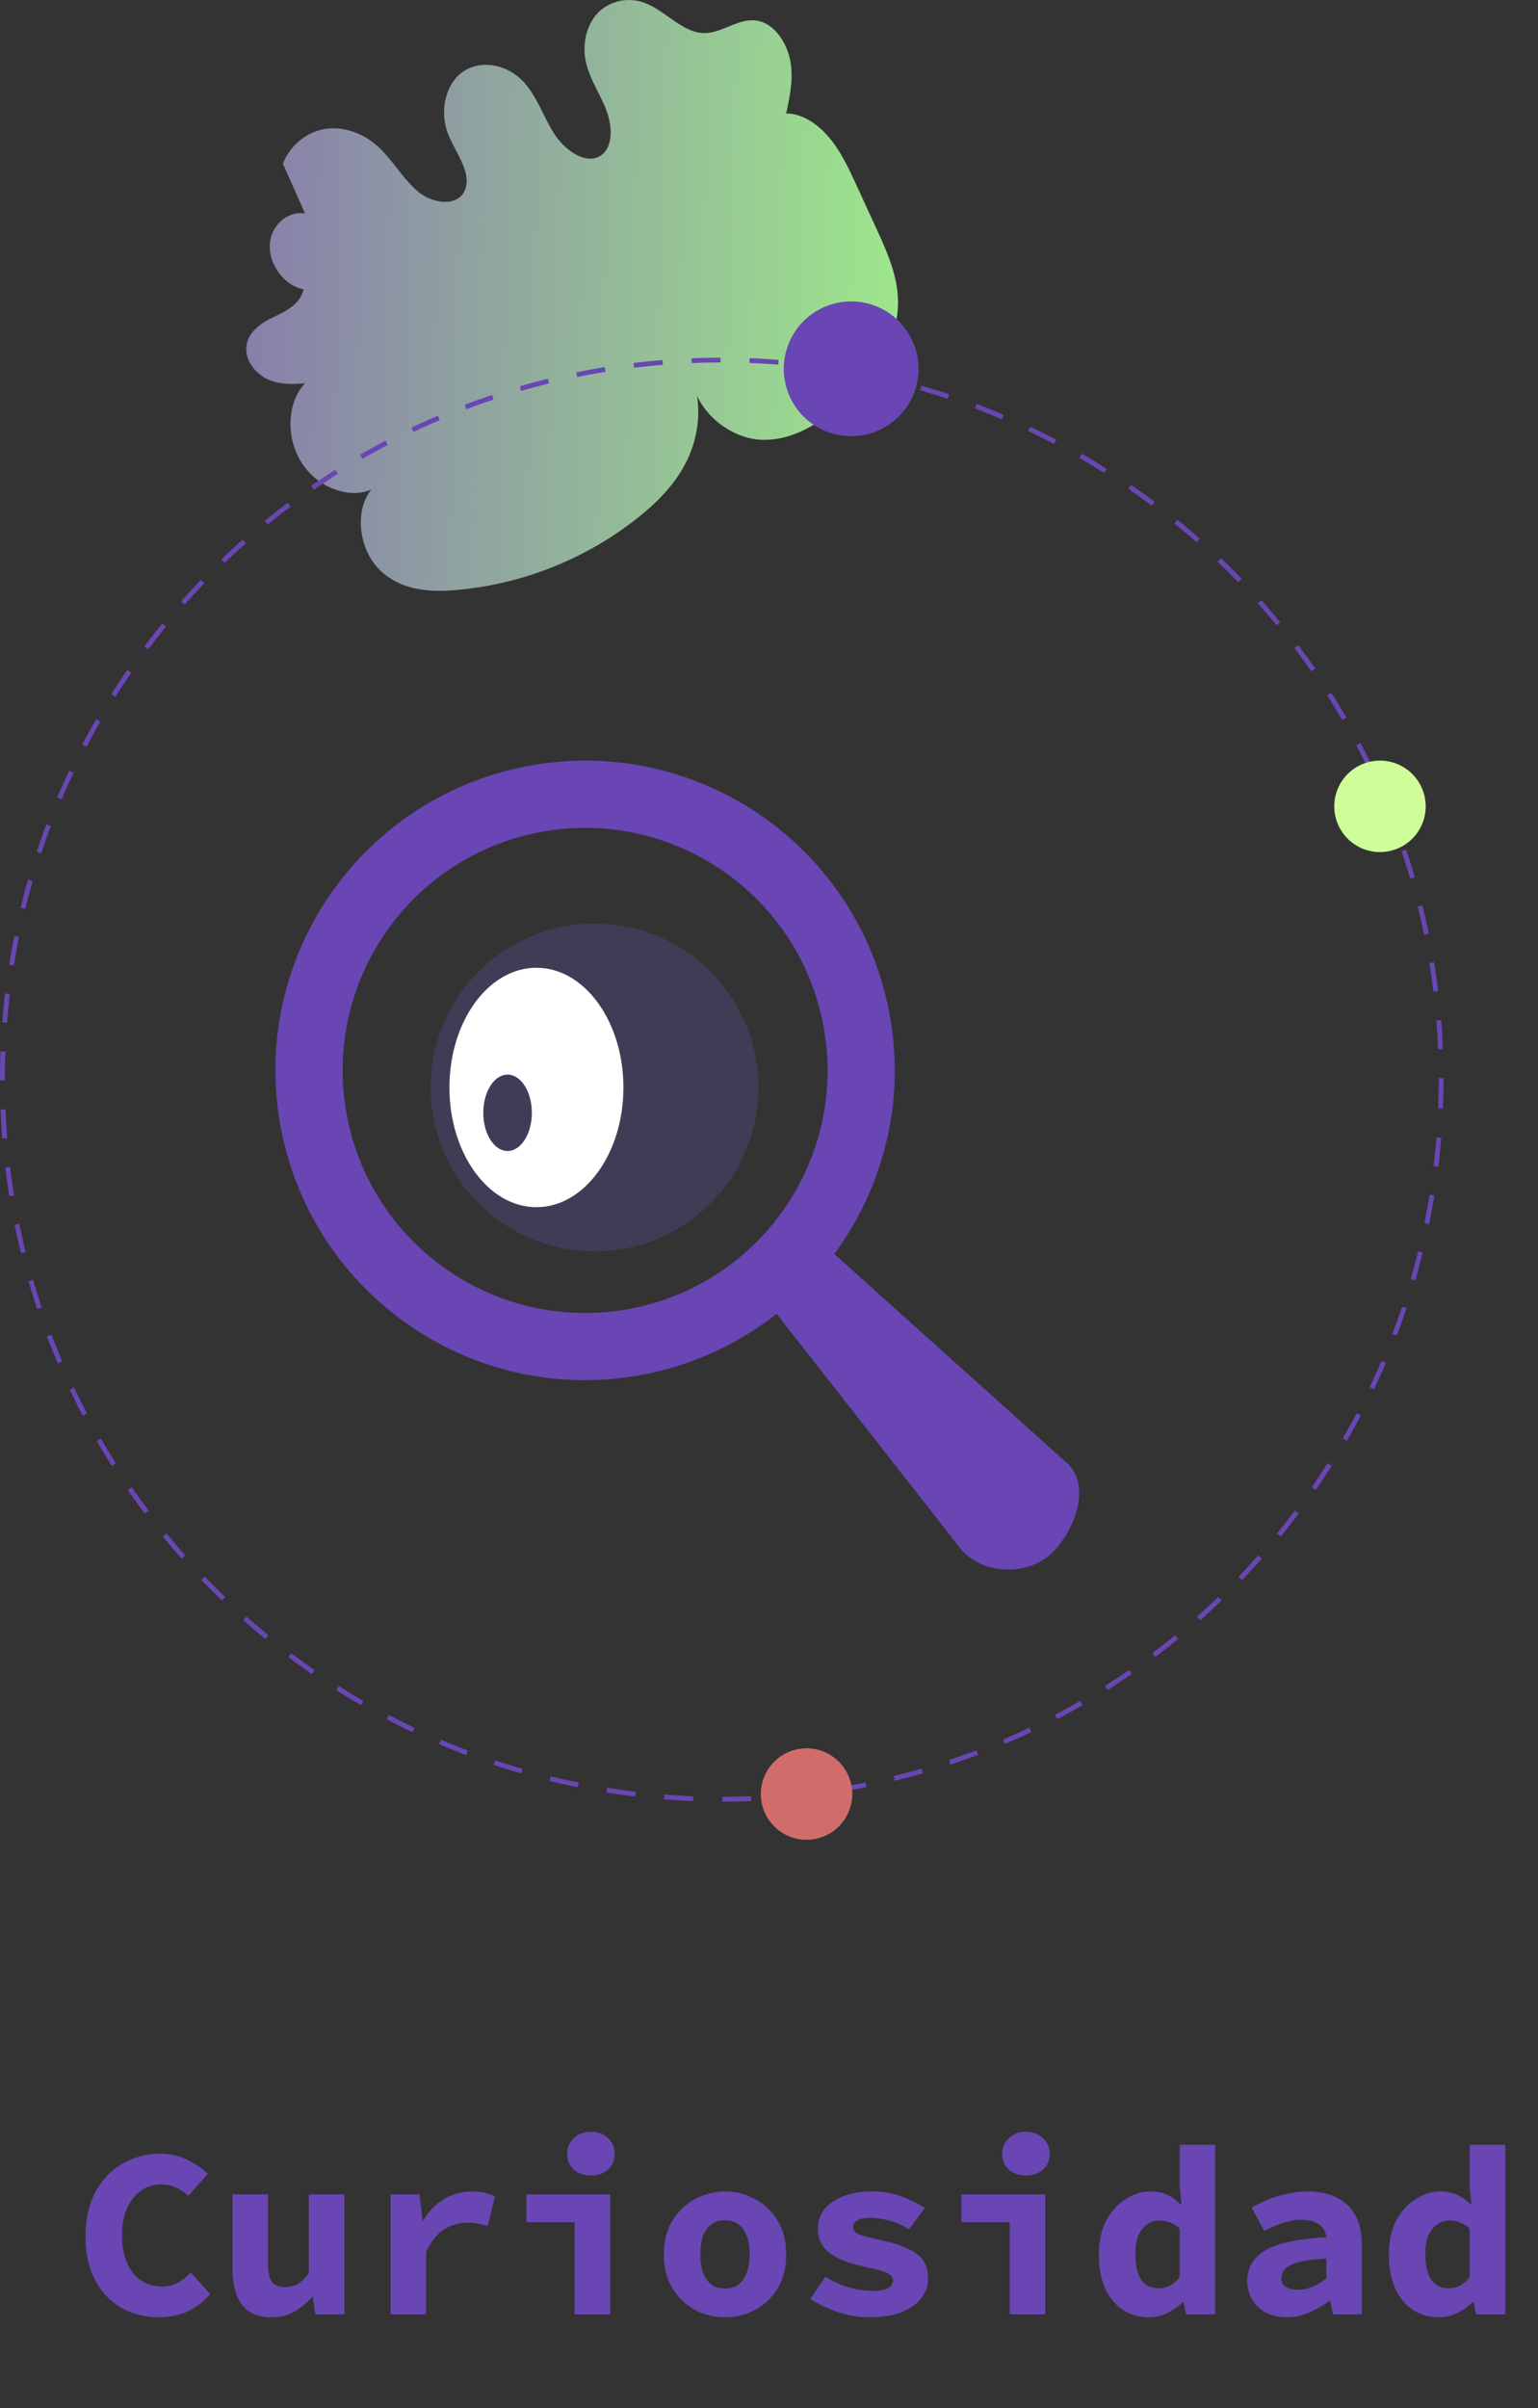
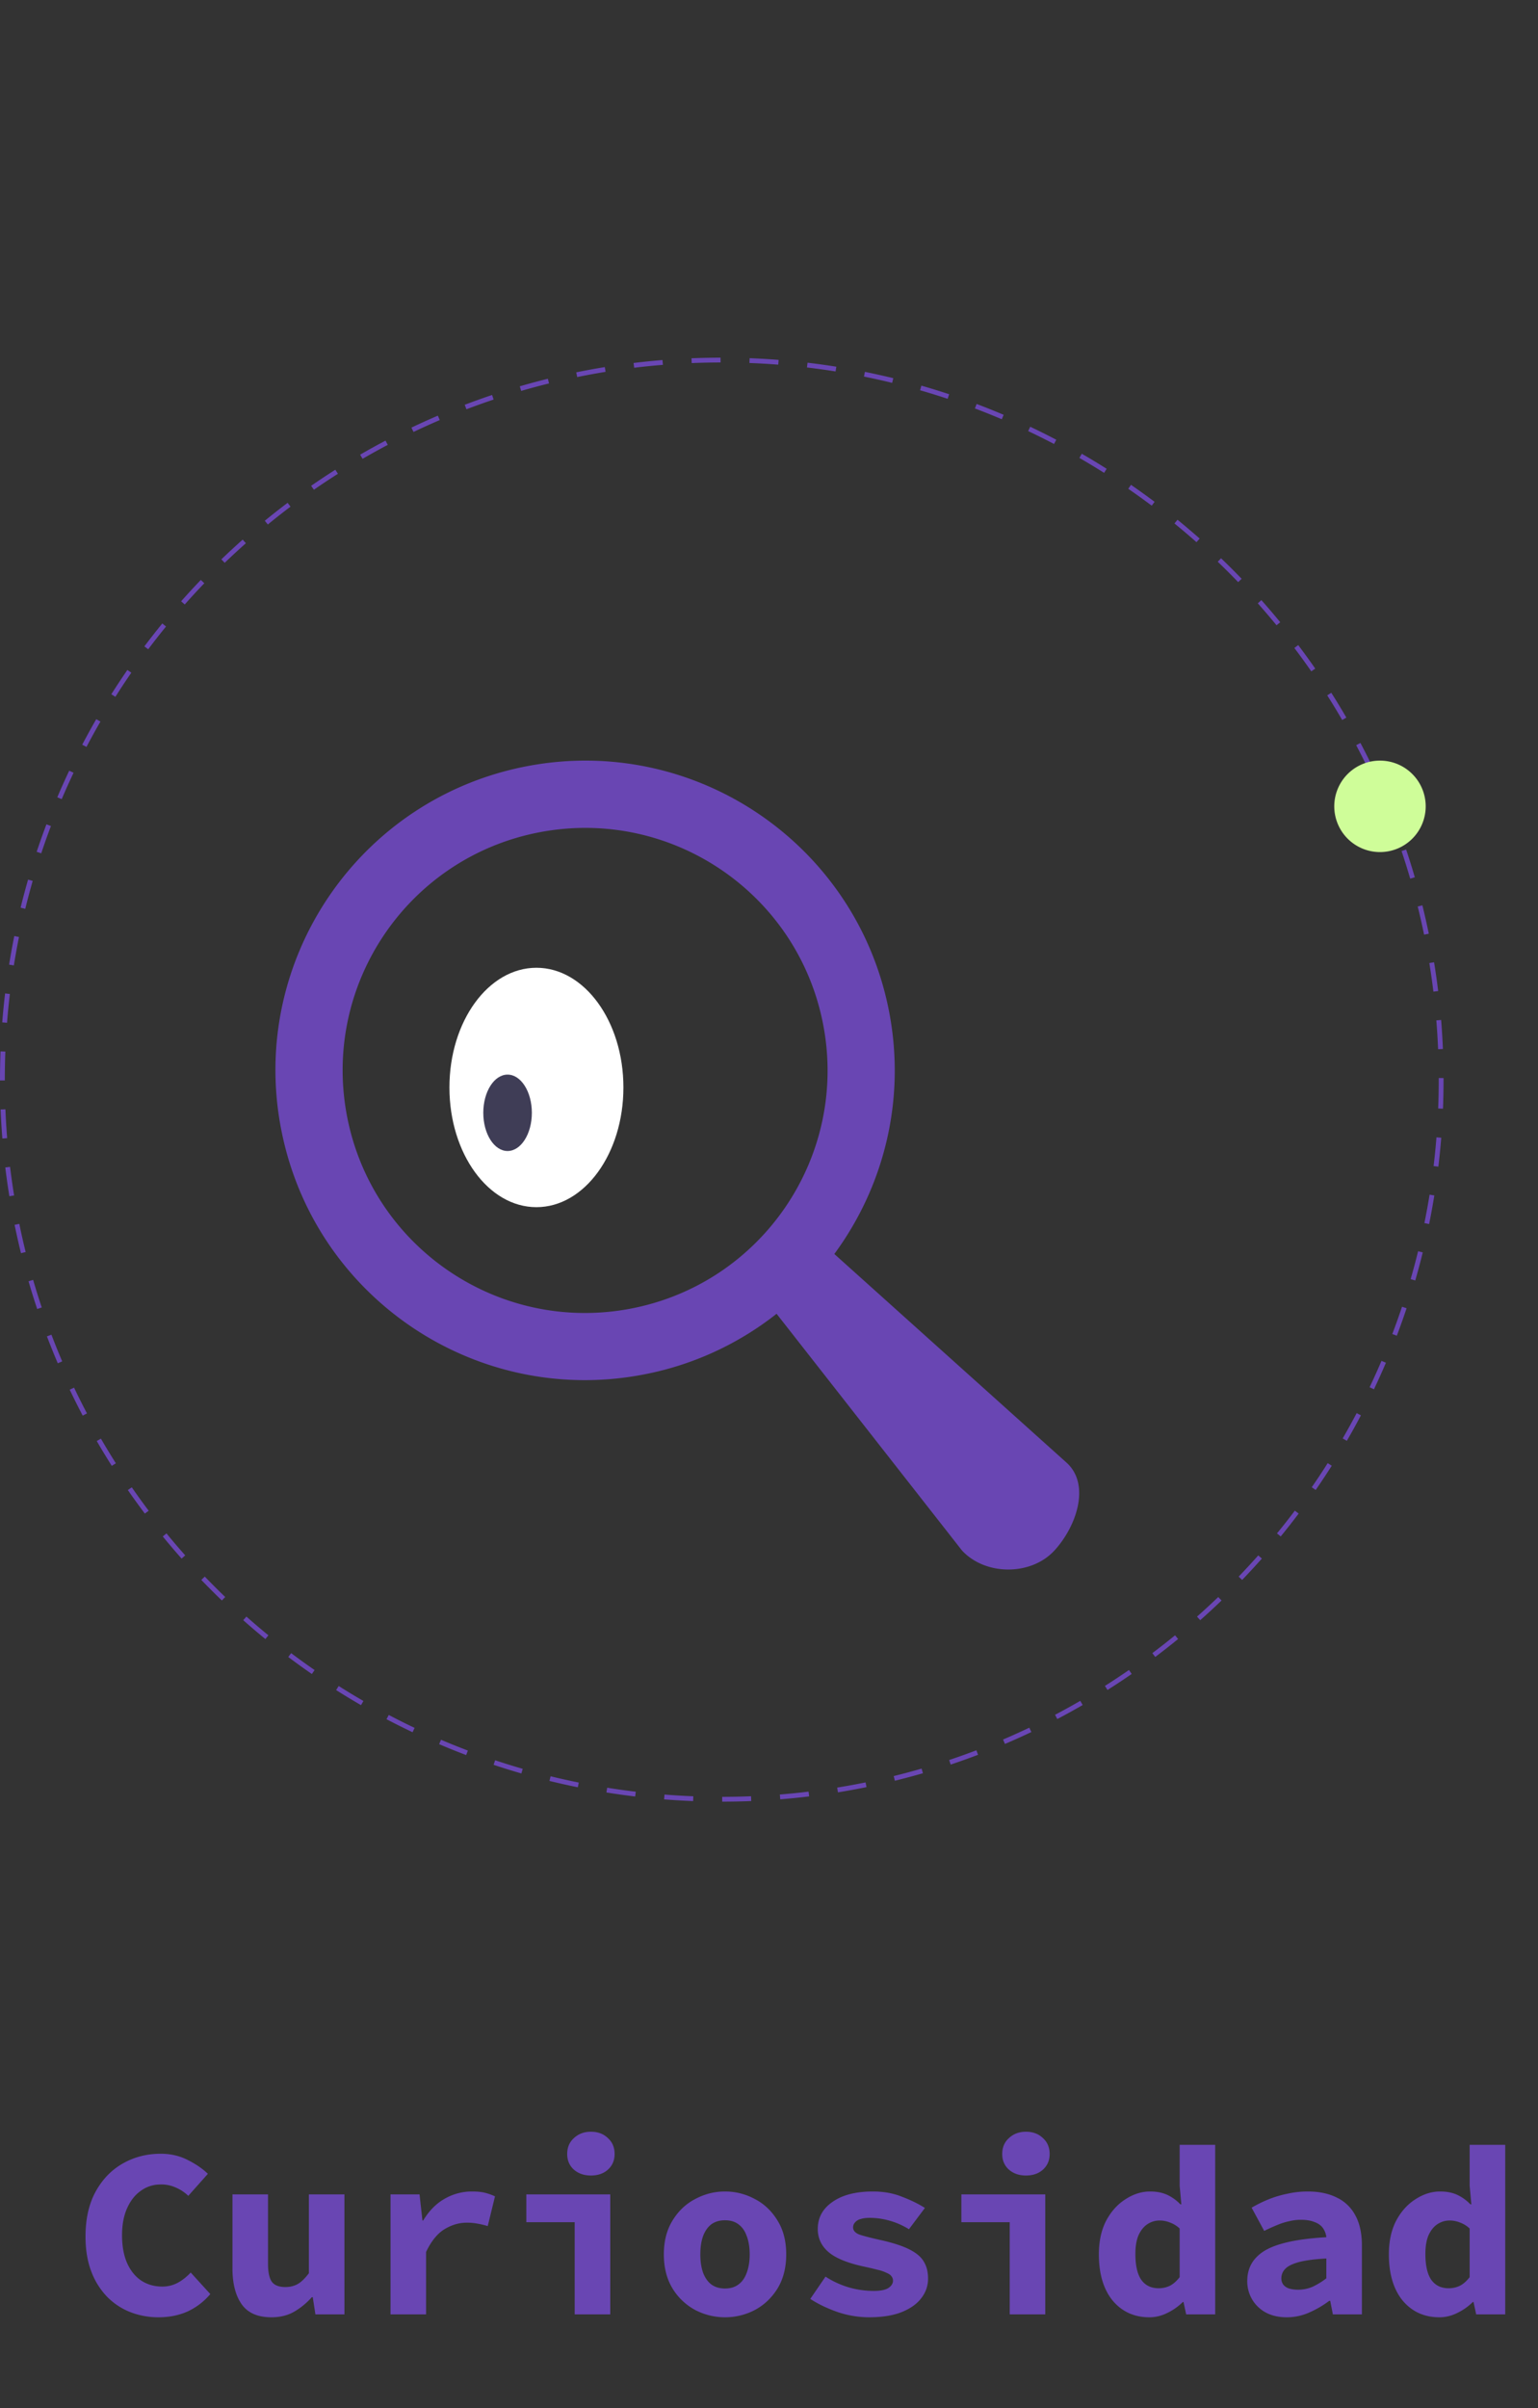
<svg xmlns="http://www.w3.org/2000/svg" width="115" height="180" fill="none">
  <rect width="100%" height="100%" fill="#333333" stroke="none" />
  <path fill="#6946B3" d="M20.997 84.275c2.353 12.566 14.447 20.847 27.018 18.49a23 23 0 0 0 10.052-4.56l13.866 17.698c1.75 1.887 5.161 1.897 6.907 0 1.63-1.77 2.705-4.863.96-6.523L62.385 93.736c3.672-4.987 5.348-11.423 4.119-17.989-2.353-12.566-14.447-20.847-27.018-18.49-12.57 2.358-20.848 14.447-18.49 27.018m4.936-.923c-1.84-9.842 4.64-19.313 14.482-21.154 9.842-1.84 19.313 4.64 21.154 14.482 1.84 9.842-4.64 19.313-14.482 21.154-9.842 1.84-19.313-4.64-21.154-14.482" />
-   <path fill="url(#a)" d="m21.147 12.228 1.664 3.732c-1.353-.215-2.61.94-2.64 2.424-.027 1.483 1.18 3.027 2.532 3.238-.258 1.152-1.374 1.66-2.343 2.125s-2.012 1.238-1.94 2.466c.058.985.873 1.855 1.738 2.205.866.35 1.774.296 2.65.238-1.328 1.39-1.457 4-.29 5.875 1.166 1.873 3.495 2.796 5.24 2.074-1.233 1.534-.965 4.341.565 5.924 1.542 1.594 3.776 1.749 5.73 1.58a25.4 25.4 0 0 0 13.628-5.4c1.493-1.187 2.888-2.582 3.74-4.403s1.103-4.125.31-6.197c.213 2.595 2.81 4.645 5.148 4.76 2.337.114 4.377-1.202 6.11-2.703 2.306-1.996 4.441-4.794 4.125-8.246-.157-1.709-.904-3.353-1.636-4.945L64.06 13.89c-.573-1.246-1.159-2.513-2.021-3.56-.863-1.045-2.06-1.854-3.258-1.847.274-1.251.55-2.55.32-3.879s-1.109-2.706-2.304-3.017c-1.522-.396-2.81 1.007-4.34.875-1.473-.127-2.69-1.605-4.12-2.19a3.3 3.3 0 0 0-3.557.615c-.906.885-1.284 2.38-.959 3.794.285 1.239 1.044 2.332 1.504 3.526.46 1.195.531 2.732-.353 3.384-1.066.788-2.69-.284-3.522-1.58-.834-1.296-1.312-2.866-2.365-3.956-1.244-1.287-3.19-1.589-4.47-.693-1.281.896-1.77 2.902-1.125 4.607.527 1.394 1.736 2.805 1.317 4.117-.443 1.388-2.382 1.212-3.552.232-1.17-.981-1.946-2.458-3.102-3.46-1.173-1.019-2.705-1.465-4.05-1.18a4.17 4.17 0 0 0-2.99 2.67" />
  <path fill="#6946B3" d="M53.999 134.673v-.36c.715 0 1.441-.015 2.158-.044l.015.36c-.722.029-1.453.043-2.173.044m-2.172-.042a54 54 0 0 1-2.17-.128l.03-.359c.714.057 1.44.1 2.154.128zm6.514-.133-.029-.358c.714-.057 1.437-.13 2.148-.216l.043.357c-.716.087-1.443.16-2.162.217m-10.846-.209a55 55 0 0 1-2.152-.302l.057-.355c.706.113 1.425.214 2.138.299zm15.16-.311-.058-.356c.706-.114 1.42-.244 2.123-.387l.072.352c-.708.145-1.427.276-2.138.391m-19.45-.379a54 54 0 0 1-2.12-.474l.085-.349c.695.17 1.404.328 2.107.471zm23.707-.488-.086-.35a53 53 0 0 0 2.085-.558l.1.346c-.691.2-1.397.389-2.099.562m-27.927-.545a56 56 0 0 1-2.075-.645l.113-.341c.679.226 1.372.441 2.062.64zm32.1-.664-.113-.341c.68-.227 1.363-.471 2.033-.726l.128.336a54 54 0 0 1-2.047.731m-36.229-.711a54 54 0 0 1-2.02-.813l.14-.331a53 53 0 0 0 2.008.807zm40.287-.83L75 130.03a55 55 0 0 0 1.963-.885l.155.325a56 56 0 0 1-1.977.891m-44.293-.877a54 54 0 0 1-1.948-.973l.168-.319c.634.334 1.285.659 1.934.967zm48.208-.985-.168-.318a54 54 0 0 0 1.887-1.042l.18.312c-.622.36-1.261.712-1.9 1.048m-52.061-1.039a55 55 0 0 1-1.862-1.127l.193-.304a55 55 0 0 0 1.849 1.119zm55.816-1.134-.192-.304a53 53 0 0 0 1.797-1.19l.205.296a53 53 0 0 1-1.81 1.198m-59.492-1.194a54 54 0 0 1-1.764-1.272l.217-.287c.571.43 1.16.855 1.752 1.263zm63.063-1.274-.217-.287a53 53 0 0 0 1.698-1.332l.228.279c-.56.457-1.135.908-1.71 1.34m-66.538-1.34a53 53 0 0 1-1.655-1.409l.238-.269c.537.475 1.09.946 1.645 1.4zm69.9-1.408-.238-.269c.536-.475 1.07-.967 1.586-1.463l.25.259a55 55 0 0 1-1.597 1.473m-73.153-1.474a57 57 0 0 1-1.537-1.536l.26-.25a54 54 0 0 0 1.527 1.526zm76.288-1.535-.26-.249c.496-.516.989-1.05 1.465-1.586l.27.238c-.48.541-.976 1.078-1.475 1.597m-79.299-1.597a54 54 0 0 1-1.408-1.654l.278-.228c.452.553.923 1.106 1.4 1.643zm82.183-1.654-.279-.228c.455-.556.904-1.127 1.334-1.699l.288.216a55 55 0 0 1-1.343 1.711m-84.932-1.708a55 55 0 0 1-1.271-1.76l.295-.205c.408.589.832 1.177 1.263 1.749zm87.548-1.766-.296-.204c.409-.591.81-1.197 1.193-1.802l.304.193c-.386.608-.79 1.218-1.201 1.813m-90.019-1.803a55 55 0 0 1-1.125-1.855l.311-.181c.359.619.735 1.239 1.118 1.843zm92.348-1.871-.311-.18c.36-.623.712-1.259 1.045-1.893l.318.168a53 53 0 0 1-1.052 1.905m-94.522-1.883a55 55 0 0 1-.972-1.939l.325-.155c.307.646.632 1.294.965 1.926zm96.549-1.969-.325-.154c.308-.648.607-1.312.889-1.972l.331.141a54 54 0 0 1-.895 1.985m-98.413-1.945a54 54 0 0 1-.812-2.01l.336-.128c.254.666.525 1.338.806 1.996zm100.122-2.06-.337-.128c.255-.673.5-1.36.727-2.039l.341.114a54 54 0 0 1-.731 2.052M2.781 97.848a54 54 0 0 1-.648-2.075l.345-.1c.2.688.416 1.381.644 2.06zm103.042-2.133-.346-.1c.198-.686.386-1.387.557-2.085l.349.086a54 54 0 0 1-.56 2.1M1.569 93.676a54 54 0 0 1-.477-2.12l.352-.072c.143.701.303 1.41.475 2.106zm105.29-2.179-.353-.072c.142-.7.272-1.415.387-2.123l.355.057a55 55 0 0 1-.389 2.138M.7 89.418a54 54 0 0 1-.305-2.151l.357-.043c.087.712.189 1.431.303 2.137zm106.85-2.211-.357-.043c.086-.712.158-1.435.214-2.148l.359.029c-.057.718-.13 1.445-.216 2.162M.177 85.105a55 55 0 0 1-.132-2.169l.36-.014c.029.716.073 1.44.13 2.154zm107.718-2.229-.359-.014c.028-.717.042-1.443.042-2.158v-.12h.36v.119c0 .72-.014 1.451-.043 2.173M.36 80.763H0v-.06c0-.702.014-1.413.04-2.112l.36.014c-.027.695-.04 1.4-.04 2.099zm107.171-2.336a56 56 0 0 0-.133-2.155l.359-.029c.058.72.103 1.45.133 2.169zM.526 76.45l-.359-.028c.057-.72.129-1.448.214-2.162l.357.042c-.084.71-.156 1.433-.212 2.148m106.653-2.325a54 54 0 0 0-.305-2.137l.355-.058c.116.713.22 1.437.307 2.151zM1.036 72.165l-.355-.057a54 54 0 0 1 .387-2.139l.352.072c-.141.701-.27 1.416-.384 2.124m105.446-2.3a53 53 0 0 0-.477-2.104l.35-.087c.173.698.334 1.412.48 2.12zM1.89 67.935l-.35-.086c.172-.7.36-1.406.56-2.1l.345.1a54 54 0 0 0-.555 2.086m103.554-2.257a55 55 0 0 0-.646-2.06l.341-.115c.23.684.449 1.382.65 2.074zM3.084 63.786l-.342-.114c.228-.685.473-1.375.73-2.053l.336.127c-.254.673-.498 1.36-.724 2.04m100.985-2.2a56 56 0 0 0-.808-1.996l.33-.142c.283.66.557 1.335.814 2.009zM4.614 59.737l-.33-.14c.282-.665.582-1.334.892-1.987l.325.155a54 54 0 0 0-.887 1.972m97.758-2.11a53 53 0 0 0-.967-1.924l.318-.168c.336.636.664 1.288.974 1.938zM6.467 55.832l-.319-.167a55 55 0 0 1 1.05-1.907l.312.18c-.359.622-.71 1.259-1.043 1.894m93.893-2.012a54 54 0 0 0-1.12-1.842l.304-.193c.386.607.765 1.231 1.127 1.855zM8.628 52.087l-.304-.192c.386-.61.79-1.22 1.2-1.815l.296.205a53 53 0 0 0-1.192 1.803m89.42-1.905a54 54 0 0 0-1.266-1.747l.288-.217c.434.575.862 1.166 1.273 1.758zm-86.965-1.65-.288-.216c.433-.577.885-1.153 1.34-1.712l.28.227a54 54 0 0 0-1.332 1.7m84.366-1.793a54 54 0 0 0-1.401-1.64l.268-.24c.48.54.954 1.095 1.41 1.652zm-81.636-1.553-.27-.238c.478-.54.974-1.078 1.474-1.599l.26.25a54 54 0 0 0-1.464 1.587m78.769-1.672a54 54 0 0 0-1.529-1.524l.249-.26c.52.499 1.038 1.015 1.539 1.535zm-75.78-1.443-.25-.26a56 56 0 0 1 1.595-1.474l.239.269a54 54 0 0 0-1.585 1.465m72.663-1.543a54 54 0 0 0-1.646-1.398l.227-.279c.558.456 1.116.929 1.657 1.407zm-69.437-1.322-.228-.279a54 54 0 0 1 1.707-1.342l.217.288a53 53 0 0 0-1.696 1.333m66.09-1.407a54 54 0 0 0-1.754-1.261l.204-.297c.593.41 1.187.837 1.765 1.27zm-62.646-1.19-.206-.296a54 54 0 0 1 1.809-1.2l.193.304a54 54 0 0 0-1.797 1.192m59.088-1.262a54 54 0 0 0-1.85-1.117l.18-.312c.625.36 1.252.739 1.862 1.125zm-55.45-1.05-.18-.31c.622-.361 1.26-.715 1.898-1.05l.168.317c-.633.334-1.268.686-1.886 1.044m51.706-1.11a54 54 0 0 0-1.935-.964l.154-.325c.653.31 1.308.636 1.948.971zm-47.895-.899-.155-.325a54 54 0 0 1 1.975-.893l.142.33a54 54 0 0 0-1.962.888m43.986-.95a53 53 0 0 0-2.008-.806l.127-.336c.676.255 1.356.527 2.022.81zm-40.029-.745-.128-.336a54 54 0 0 1 2.046-.733l.114.342a53 53 0 0 0-2.032.727m35.98-.784a53 53 0 0 0-2.061-.638l.099-.345c.693.199 1.391.415 2.076.642zm-31.888-.588-.1-.346a54 54 0 0 1 2.098-.564l.087.35c-.696.171-1.398.36-2.085.56m27.74-.603a53 53 0 0 0-2.107-.469l.071-.353c.708.143 1.422.302 2.121.472zm-23.55-.433-.072-.353a54 54 0 0 1 2.137-.393l.058.355a56 56 0 0 0-2.123.39m19.32-.419a54 54 0 0 0-2.139-.297l.042-.357c.716.085 1.44.185 2.153.299zm-15.06-.276-.044-.357a54 54 0 0 1 2.162-.22l.03.36c-.715.058-1.437.13-2.148.217m10.773-.232a54 54 0 0 0-2.155-.124l.014-.36c.721.027 1.45.07 2.169.126zm-6.471-.117-.015-.36c.72-.03 1.45-.045 2.172-.046l.001.36c-.717 0-1.444.016-2.158.046" />
-   <path fill="#3F3D56" d="M44.455 93.536c6.764 0 12.247-5.484 12.247-12.248S51.22 69.041 44.455 69.041s-12.247 5.483-12.247 12.247 5.483 12.248 12.247 12.248" />
  <path fill="#fff" d="M40.11 90.236c3.592 0 6.504-4.006 6.504-8.948 0-4.941-2.912-8.947-6.505-8.947s-6.504 4.006-6.504 8.947c0 4.942 2.912 8.948 6.504 8.948" />
  <path fill="#3F3D56" d="M37.952 86.038c1.003 0 1.816-1.278 1.816-2.855s-.813-2.856-1.816-2.856c-1.002 0-1.815 1.279-1.815 2.856s.813 2.855 1.815 2.855" />
  <path fill="#CFFD99" d="M103.126 63.692a3.418 3.418 0 1 0 0-6.835 3.418 3.418 0 0 0 0 6.835" />
-   <path fill="#6946B3" d="M63.644 32.606a5.037 5.037 0 1 0 0-10.074 5.037 5.037 0 0 0 0 10.074" />
-   <path fill="#D06D6A" d="M60.307 137.523a3.418 3.418 0 1 0 0-6.836 3.418 3.418 0 0 0 0 6.836" />
  <path fill="#6946B3" d="M11.855 173.217a5.8 5.8 0 0 1-2.097-.38 5 5 0 0 1-1.736-1.139 5.5 5.5 0 0 1-1.194-1.899q-.435-1.138-.434-2.622 0-1.953.742-3.327.759-1.392 2.025-2.116 1.284-.741 2.857-.741 1.12 0 2.025.47.904.452 1.501 1.031l-1.465 1.645a3.1 3.1 0 0 0-.922-.614 2.6 2.6 0 0 0-1.139-.236q-.832 0-1.483.471-.65.452-1.03 1.302-.38.849-.38 2.025 0 1.212.38 2.079.38.85 1.048 1.302.688.453 1.573.452a2.4 2.4 0 0 0 1.176-.289q.525-.29.958-.759l1.465 1.609a4.9 4.9 0 0 1-1.7 1.302q-.976.434-2.17.434m8.438 0q-1.537 0-2.224-.976-.687-.977-.687-2.677v-5.533h2.658v5.19q0 .903.271 1.32.29.416 1.03.416.507 0 .905-.217.397-.217.85-.814v-5.895h2.658V173h-2.17l-.199-1.284h-.072a5.3 5.3 0 0 1-1.32 1.085q-.724.416-1.7.416M29.2 173v-8.969h2.17l.217 1.953h.054q.669-1.103 1.61-1.628a4.06 4.06 0 0 1 2.024-.542q.597 0 .959.09.38.091.778.272l-.543 2.224a6 6 0 0 0-.76-.181 4 4 0 0 0-.831-.072q-.832 0-1.646.488-.795.488-1.374 1.7V173zm13.772 0v-6.89h-3.617v-2.079h6.275V173zm1.211-10.38q-.76 0-1.265-.434-.507-.452-.507-1.175 0-.741.507-1.193.506-.471 1.265-.471.778 0 1.266.471.507.452.506 1.193 0 .723-.506 1.175-.488.434-1.266.434m10.03 10.597a4.8 4.8 0 0 1-2.225-.542 4.45 4.45 0 0 1-1.7-1.61q-.65-1.067-.65-2.55t.65-2.531q.65-1.067 1.7-1.61 1.049-.56 2.224-.56t2.224.56q1.05.543 1.7 1.61.651 1.049.651 2.531t-.65 2.55q-.652 1.049-1.7 1.61-1.05.542-2.225.542m0-2.152q.615 0 1.012-.307.416-.308.615-.886.216-.579.217-1.357 0-.777-.217-1.356-.2-.579-.615-.886-.398-.307-1.013-.307t-1.03.307q-.398.307-.615.886-.2.579-.2 1.356t.2 1.357q.217.578.615.886.415.307 1.03.307m10.77 2.152a7.4 7.4 0 0 1-2.37-.398q-1.175-.416-2.024-.976l1.139-1.664a6.7 6.7 0 0 0 1.718.796 6.7 6.7 0 0 0 1.898.271q.742 0 1.085-.217.345-.236.344-.543a.48.48 0 0 0-.109-.325q-.09-.145-.343-.253a3 3 0 0 0-.67-.235 26 26 0 0 0-1.084-.253q-1.827-.398-2.622-1.085-.796-.687-.796-1.718 0-1.266 1.103-2.026 1.103-.777 3.02-.777 1.212 0 2.188.398.995.38 1.7.832l-1.194 1.591a5.6 5.6 0 0 0-1.428-.633 5.4 5.4 0 0 0-1.501-.217q-.415 0-.687.09a.77.77 0 0 0-.416.253.54.54 0 0 0-.145.362q0 .362.47.543.47.162 1.61.416 1.374.307 2.152.705t1.066.922q.308.506.308 1.248 0 .813-.507 1.464-.488.651-1.482 1.049-.977.38-2.423.38M75.5 173v-6.89h-3.617v-2.079h6.275V173zm1.211-10.38q-.76 0-1.265-.434-.507-.452-.507-1.175 0-.741.507-1.193.506-.471 1.265-.471.778 0 1.266.471.507.452.507 1.193 0 .723-.507 1.175-.487.434-1.266.434m9.234 10.597q-1.7 0-2.749-1.248-1.03-1.266-1.03-3.454 0-1.464.542-2.513.56-1.049 1.447-1.609.885-.579 1.844-.579.741 0 1.284.253.542.254.976.705h.073l-.127-1.392v-3.056h2.658V173h-2.17l-.199-.922h-.054a4.3 4.3 0 0 1-1.157.814q-.651.325-1.338.325m.687-2.17q.452 0 .832-.181.397-.198.741-.651v-3.634a2.1 2.1 0 0 0-.741-.453 2 2 0 0 0-.76-.144q-.488 0-.904.271-.415.271-.67.832-.234.543-.234 1.392 0 1.32.452 1.953.452.615 1.284.615m9.577 2.17q-.904 0-1.573-.362a2.63 2.63 0 0 1-1.013-.976 2.66 2.66 0 0 1-.362-1.374q0-1.502 1.356-2.297 1.376-.795 4.557-.976a1.47 1.47 0 0 0-.271-.706q-.218-.289-.633-.434-.398-.162-1.013-.162-.434 0-.867.108-.435.09-.905.289a13 13 0 0 0-.958.434l-.94-1.736q.615-.362 1.284-.632.687-.272 1.41-.416a7 7 0 0 1 1.5-.163q1.267 0 2.17.452a3.04 3.04 0 0 1 1.393 1.338q.489.886.488 2.26V173h-2.17l-.198-1.013h-.073q-.669.507-1.483.868a4.1 4.1 0 0 1-1.7.362m.85-2.061q.596 0 1.12-.236.525-.252.995-.614v-1.483q-1.32.072-2.061.271-.723.199-1.013.506a1 1 0 0 0-.29.706q.001.27.145.47a.9.9 0 0 0 .434.289q.29.09.67.091m10.571 2.061q-1.7 0-2.749-1.248-1.03-1.266-1.03-3.454 0-1.464.542-2.513.56-1.049 1.447-1.609.886-.579 1.844-.579.742 0 1.284.253.542.254.977.705h.072l-.127-1.392v-3.056h2.659V173h-2.17l-.199-.922h-.055a4.3 4.3 0 0 1-1.157.814q-.651.325-1.338.325m.687-2.17q.453 0 .832-.181.397-.198.741-.651v-3.634a2.1 2.1 0 0 0-.741-.453 2 2 0 0 0-.76-.144q-.487 0-.904.271-.415.271-.669.832-.235.543-.235 1.392 0 1.32.452 1.953.453.615 1.284.615" />
  <defs>
    <linearGradient id="a" x1="78.388" x2="-10.472" y1="42.431" y2="39.698" gradientUnits="userSpaceOnUse">
      <stop stop-color="#A2FF84" />
      <stop offset="1" stop-color="#7C43BD" />
    </linearGradient>
  </defs>
</svg>